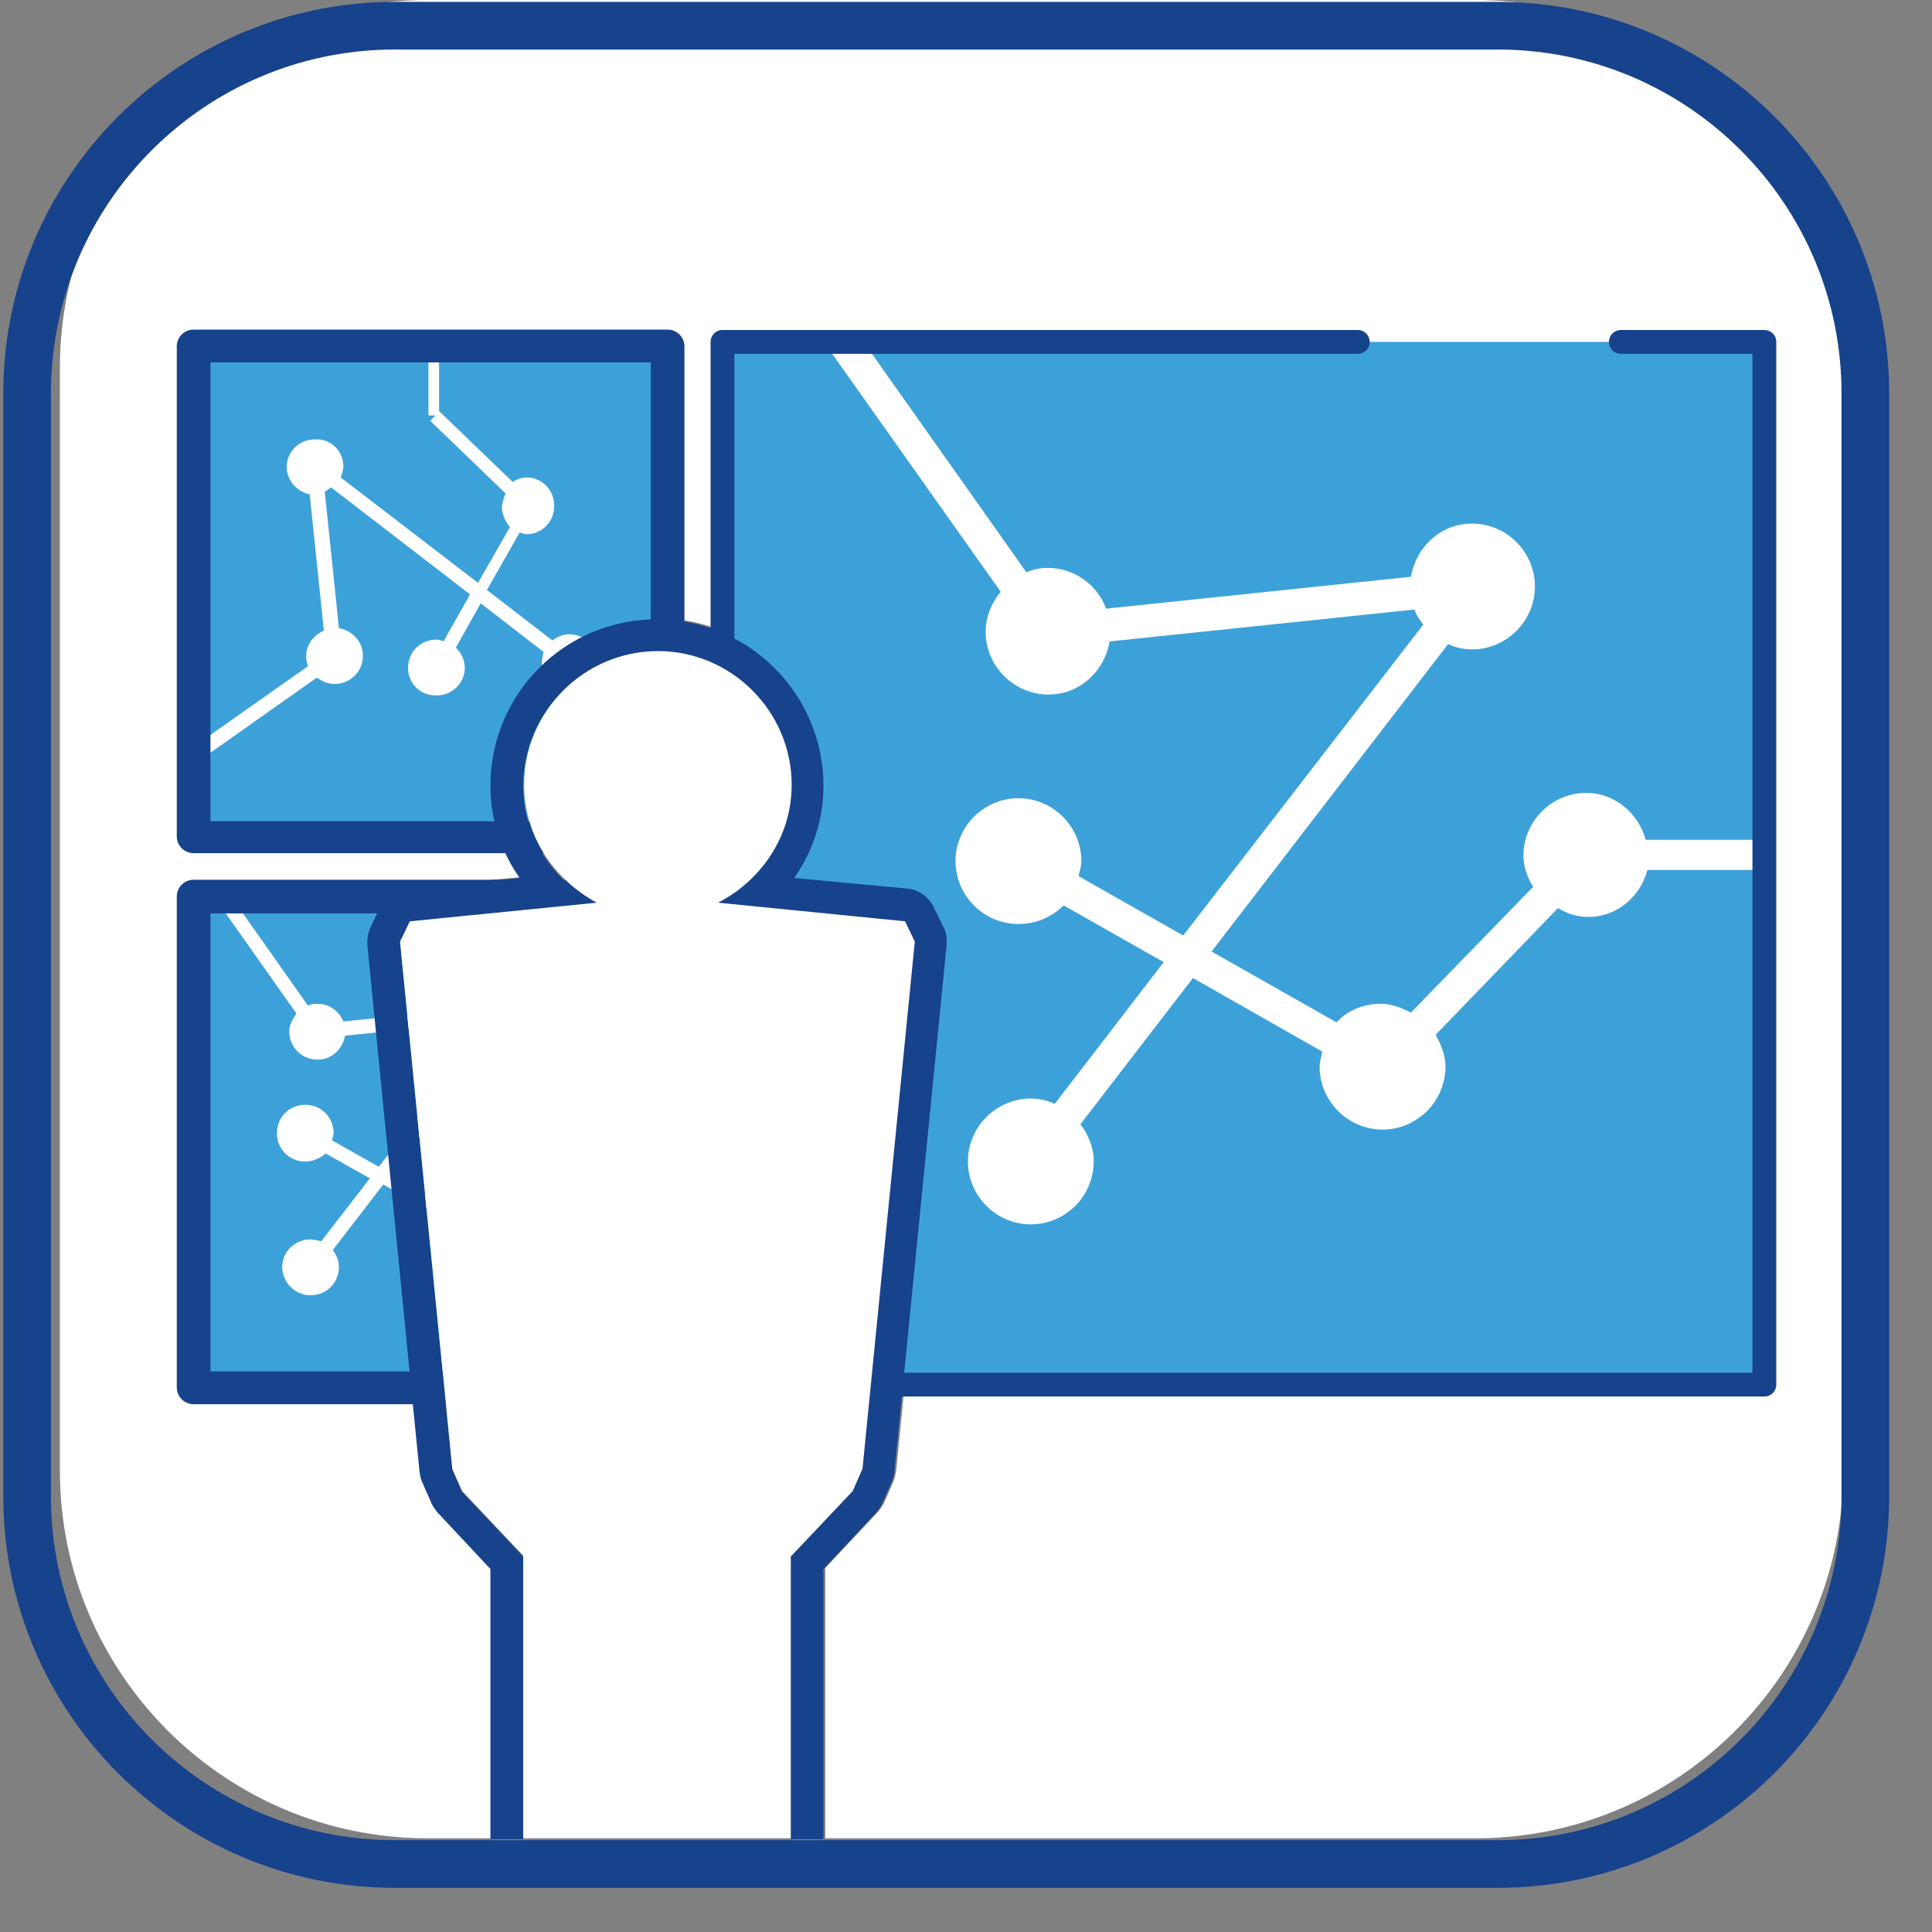
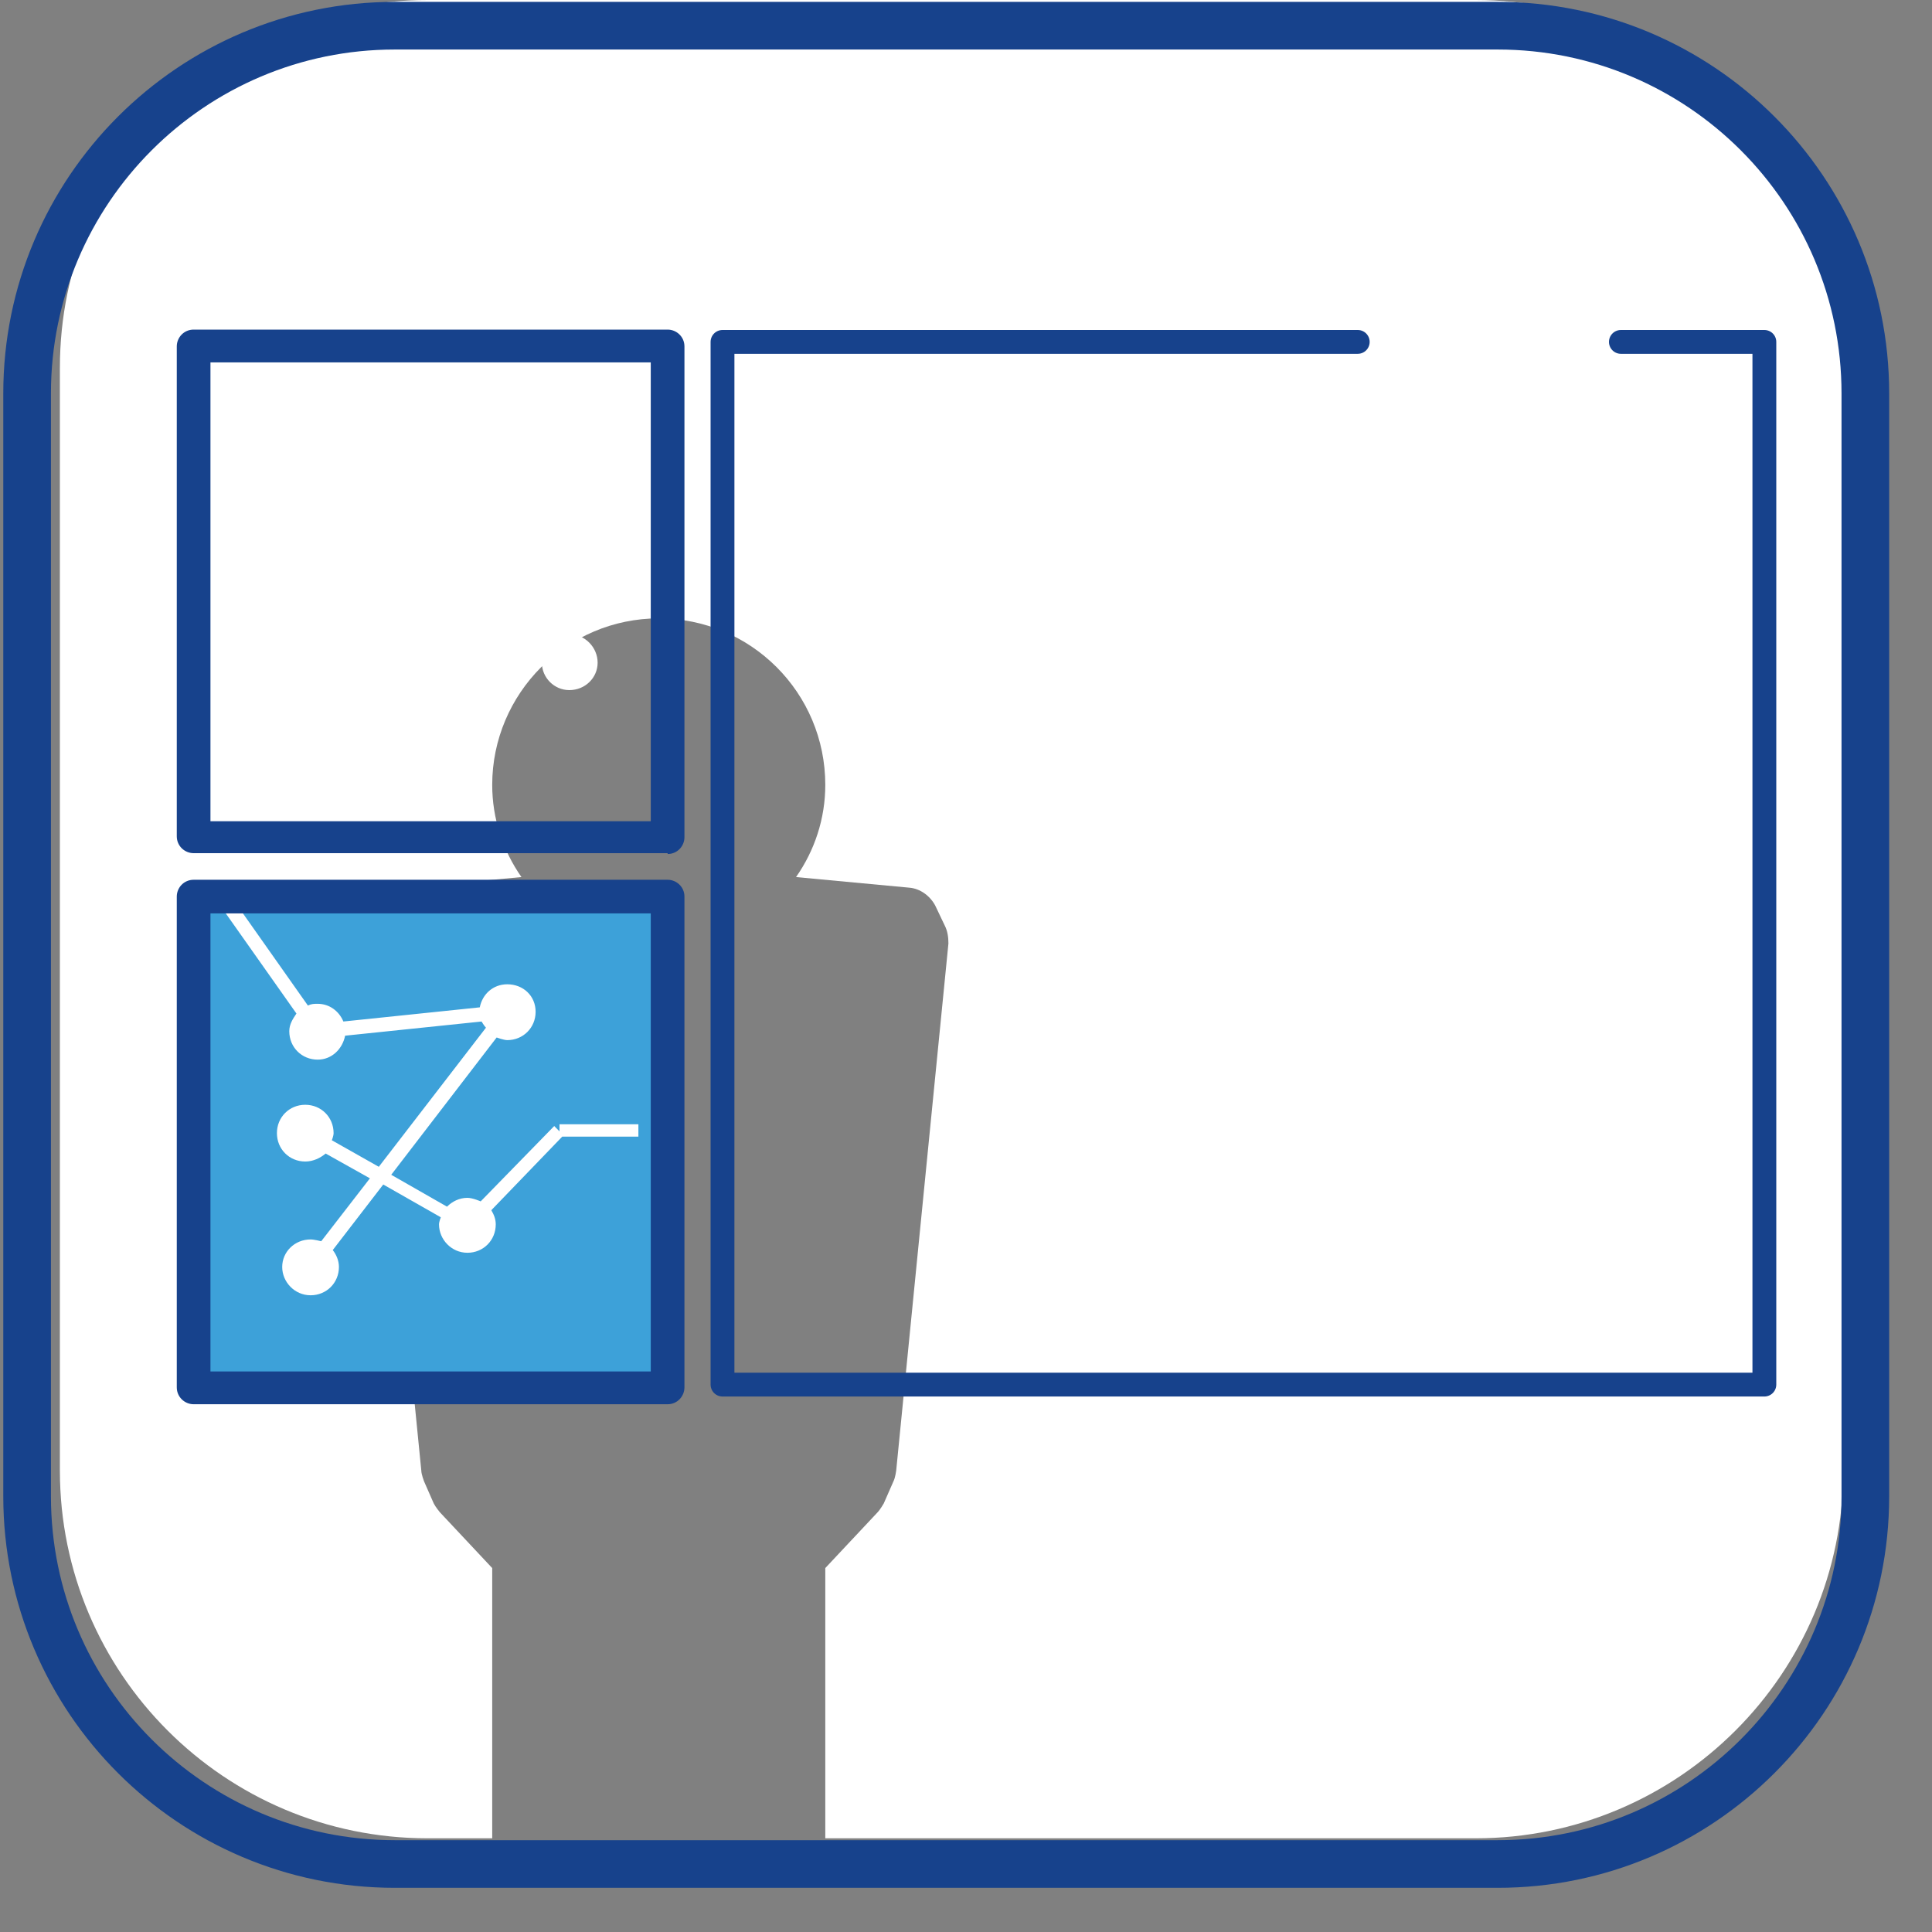
<svg xmlns="http://www.w3.org/2000/svg" width="30" height="30" viewBox="0 0 30 30" fill="none">
  <rect x="0" y="0" width="30" height="30" fill="#808080" stroke="none" />
  <path d="M22.899 0H6.639C3.488 0 0.93 2.559 0.93 5.709V22.836C0.93 25.986 3.488 28.545 6.639 28.545H7.643V24.349L6.831 23.483C6.831 23.483 6.762 23.4 6.735 23.345L6.584 23.001C6.584 23.001 6.542 22.891 6.542 22.836L5.731 14.651C5.731 14.555 5.731 14.458 5.786 14.376L5.937 14.059C6.02 13.908 6.171 13.798 6.336 13.784L8.097 13.619C7.808 13.206 7.643 12.711 7.643 12.188C7.643 10.771 8.798 9.602 10.229 9.602C11.66 9.602 12.815 10.758 12.815 12.188C12.815 12.711 12.65 13.206 12.361 13.619L14.122 13.784C14.287 13.798 14.439 13.908 14.521 14.059L14.672 14.376C14.714 14.458 14.727 14.555 14.727 14.651L13.916 22.836C13.916 22.836 13.902 22.946 13.874 23.001L13.723 23.345C13.723 23.345 13.668 23.441 13.627 23.483L12.815 24.349V28.545H22.913C26.063 28.545 28.622 25.986 28.622 22.836V5.709C28.622 2.559 26.063 0 22.913 0" fill="white" />
-   <path d="M25.155 5.309H27.384V21.5H11.219V5.309H21.069" fill="#3DA1D9" />
  <path d="M27.383 21.639H11.219C11.15 21.639 11.095 21.584 11.095 21.515V5.31C11.095 5.241 11.15 5.186 11.219 5.186H21.069C21.138 5.186 21.193 5.241 21.193 5.31C21.193 5.379 21.138 5.434 21.069 5.434H11.343V21.377H27.259V5.434H25.168C25.099 5.434 25.044 5.379 25.044 5.31C25.044 5.241 25.099 5.186 25.168 5.186H27.397C27.466 5.186 27.521 5.241 27.521 5.31V21.501C27.521 21.57 27.466 21.625 27.397 21.625" fill="white" />
  <path d="M10.353 13.936H2.993V21.557H10.353V13.936Z" fill="#3DA1D9" />
-   <path d="M10.353 13.936H2.993V21.557H10.353V13.936Z" stroke="white" stroke-width="0.19" stroke-linecap="round" stroke-linejoin="round" />
-   <path d="M10.353 5.38H2.993V13.001H10.353V5.38Z" fill="#3DA1D9" />
+   <path d="M10.353 5.38H2.993H10.353V5.38Z" fill="#3DA1D9" />
  <path d="M10.353 5.38H2.993V13.001H10.353V5.38Z" stroke="white" stroke-width="0.19" stroke-linecap="round" stroke-linejoin="round" />
  <path d="M27.383 13.041H25.554C25.444 12.629 25.072 12.312 24.632 12.312C24.096 12.312 23.655 12.752 23.655 13.289C23.655 13.468 23.724 13.633 23.807 13.77L21.908 15.724C21.771 15.655 21.619 15.586 21.44 15.586C21.165 15.586 20.918 15.696 20.753 15.875L18.813 14.775L22.486 10.001C22.596 10.056 22.734 10.084 22.857 10.084C23.394 10.084 23.834 9.643 23.834 9.107C23.834 8.57 23.394 8.13 22.857 8.13C22.376 8.13 21.991 8.488 21.908 8.956L17.176 9.451C17.038 9.079 16.681 8.818 16.268 8.818C16.144 8.818 16.034 8.846 15.938 8.887L13.283 5.131L12.87 5.42L15.539 9.189C15.401 9.355 15.305 9.575 15.305 9.809C15.305 10.345 15.745 10.785 16.282 10.785C16.763 10.785 17.148 10.428 17.231 9.96L21.963 9.465C21.991 9.547 22.046 9.63 22.101 9.698L18.373 14.527L16.749 13.605C16.763 13.523 16.791 13.454 16.791 13.371C16.791 12.835 16.351 12.395 15.814 12.395C15.277 12.395 14.837 12.835 14.837 13.371C14.837 13.908 15.277 14.348 15.814 14.348C16.089 14.348 16.337 14.238 16.516 14.059L18.07 14.94L16.378 17.141C16.268 17.086 16.13 17.058 16.007 17.058C15.47 17.058 15.03 17.498 15.03 18.035C15.03 18.572 15.47 19.012 16.007 19.012C16.543 19.012 16.983 18.572 16.983 18.035C16.983 17.815 16.901 17.622 16.777 17.457L18.524 15.187L20.532 16.329C20.519 16.412 20.491 16.48 20.491 16.563C20.491 17.099 20.931 17.54 21.468 17.54C22.005 17.54 22.445 17.099 22.445 16.563C22.445 16.384 22.376 16.219 22.293 16.068L24.192 14.101C24.329 14.183 24.481 14.238 24.66 14.238C25.113 14.238 25.471 13.922 25.581 13.509H27.411V13L27.383 13.041Z" fill="white" />
  <path d="M6.873 5.227H6.653V6.451H6.763L6.68 6.534L7.85 7.662C7.85 7.662 7.794 7.8 7.794 7.868C7.794 7.992 7.85 8.102 7.918 8.185L7.423 9.051L5.291 7.414C5.291 7.414 5.332 7.304 5.332 7.249C5.332 7.002 5.139 6.809 4.892 6.823C4.644 6.823 4.452 7.015 4.452 7.249C4.452 7.469 4.617 7.635 4.809 7.676L5.029 9.794C4.864 9.863 4.754 10.014 4.754 10.193C4.754 10.248 4.768 10.303 4.782 10.345L3.103 11.528L3.241 11.707L4.919 10.523C5.002 10.578 5.084 10.62 5.194 10.62C5.442 10.62 5.635 10.427 5.635 10.18C5.635 9.959 5.47 9.794 5.263 9.753L5.043 7.635C5.043 7.635 5.112 7.593 5.139 7.566L7.299 9.23L6.887 9.959C6.887 9.959 6.818 9.932 6.776 9.932C6.529 9.932 6.336 10.124 6.336 10.372C6.336 10.62 6.529 10.799 6.776 10.799C7.024 10.799 7.217 10.606 7.217 10.372C7.217 10.248 7.162 10.138 7.079 10.056L7.464 9.368L8.441 10.124C8.441 10.124 8.414 10.235 8.414 10.29C8.414 10.523 8.606 10.716 8.84 10.716C9.088 10.716 9.28 10.523 9.28 10.29C9.28 10.056 9.088 9.849 8.84 9.849C8.744 9.849 8.647 9.891 8.579 9.946L7.561 9.161L8.07 8.267C8.07 8.267 8.138 8.295 8.18 8.295C8.414 8.295 8.606 8.102 8.606 7.855C8.606 7.607 8.414 7.414 8.18 7.414C8.097 7.414 8.028 7.442 7.96 7.483L6.818 6.383V5.2L6.873 5.227Z" fill="white" />
  <path d="M9.913 17.678V17.458H8.688V17.568L8.606 17.485L7.464 18.655C7.464 18.655 7.34 18.6 7.258 18.6C7.134 18.6 7.024 18.655 6.941 18.737L6.075 18.242L7.712 16.11C7.712 16.11 7.822 16.151 7.877 16.151C8.124 16.151 8.317 15.958 8.317 15.711C8.317 15.463 8.124 15.284 7.877 15.284C7.657 15.284 7.491 15.436 7.45 15.642L5.332 15.862C5.263 15.697 5.112 15.587 4.933 15.587C4.878 15.587 4.836 15.587 4.781 15.614L3.598 13.936L3.419 14.06L4.603 15.738C4.548 15.821 4.492 15.903 4.492 16.013C4.492 16.261 4.685 16.454 4.933 16.454C5.153 16.454 5.318 16.288 5.359 16.082L7.478 15.862C7.478 15.862 7.519 15.931 7.546 15.958L5.882 18.118L5.153 17.706C5.153 17.706 5.18 17.637 5.18 17.595C5.18 17.348 4.988 17.155 4.74 17.155C4.492 17.155 4.3 17.348 4.3 17.595C4.3 17.843 4.492 18.036 4.74 18.036C4.864 18.036 4.974 17.981 5.057 17.912L5.744 18.297L4.988 19.274C4.988 19.274 4.878 19.246 4.823 19.246C4.575 19.246 4.382 19.439 4.382 19.673C4.382 19.907 4.575 20.113 4.823 20.113C5.07 20.113 5.263 19.92 5.263 19.673C5.263 19.576 5.222 19.48 5.167 19.411L5.951 18.393L6.845 18.902C6.845 18.902 6.817 18.971 6.817 19.012C6.817 19.246 7.01 19.453 7.258 19.453C7.505 19.453 7.698 19.26 7.698 19.012C7.698 18.93 7.67 18.861 7.629 18.792L8.73 17.65H9.913V17.678Z" fill="white" />
  <path d="M25.169 5.309H27.397V21.5H11.219V5.309H21.083" stroke="#17428C" stroke-width="0.37" stroke-linecap="round" stroke-linejoin="round" />
  <path d="M10.367 21.805H3.007C2.869 21.805 2.745 21.694 2.745 21.543V13.922C2.745 13.784 2.855 13.661 3.007 13.661H10.367C10.504 13.661 10.628 13.771 10.628 13.922V21.543C10.628 21.681 10.518 21.805 10.367 21.805ZM3.268 21.296H10.105V14.183H3.268V21.296Z" fill="#17428C" />
  <path d="M10.367 13.248H3.007C2.869 13.248 2.745 13.138 2.745 12.986V5.379C2.745 5.241 2.855 5.118 3.007 5.118H10.367C10.504 5.118 10.628 5.228 10.628 5.379V13C10.628 13.138 10.518 13.261 10.367 13.261V13.248ZM3.268 12.752H10.105V5.627H3.268V12.739V12.752Z" fill="#17428C" />
-   <path d="M13.599 23.496C13.599 23.496 13.668 23.414 13.695 23.359L13.847 23.015C13.847 23.015 13.888 22.905 13.888 22.85L14.7 14.664C14.7 14.568 14.7 14.472 14.645 14.389L14.493 14.073C14.411 13.921 14.259 13.812 14.094 13.798L12.333 13.633C12.622 13.22 12.787 12.725 12.787 12.202C12.787 10.785 11.632 9.616 10.201 9.616C8.77 9.616 7.615 10.771 7.615 12.202C7.615 12.725 7.78 13.22 8.069 13.633L6.308 13.798C6.143 13.812 5.978 13.921 5.909 14.073L5.758 14.389C5.716 14.472 5.703 14.568 5.703 14.664L6.514 22.85C6.514 22.85 6.528 22.96 6.556 23.015L6.707 23.359C6.707 23.359 6.762 23.455 6.803 23.496L7.615 24.363V28.559H8.124V24.17L7.175 23.166L7.023 22.822L6.212 14.637L6.363 14.32L9.266 14.032C8.605 13.688 8.124 13.014 8.124 12.202C8.124 11.06 9.059 10.125 10.201 10.125C11.343 10.125 12.278 11.06 12.278 12.202C12.278 13 11.811 13.674 11.137 14.032L14.039 14.32L14.191 14.637L13.379 22.822L13.228 23.166L12.278 24.17V28.559H12.787V24.363L13.599 23.496Z" fill="#17428C" />
-   <path d="M12.293 24.155L13.242 23.151L13.393 22.807L14.205 14.622L14.054 14.306L11.151 14.017C11.811 13.673 12.293 12.999 12.293 12.187C12.293 11.045 11.357 10.11 10.216 10.11C9.074 10.11 8.138 11.045 8.138 12.187C8.138 12.985 8.606 13.659 9.266 14.017L6.364 14.306L6.212 14.622L7.024 22.807L7.175 23.151L8.124 24.155V28.544H12.279V24.155H12.293Z" fill="white" />
  <path d="M6.13 0.399H23.256C26.407 0.399 28.965 2.957 28.965 6.108V23.235C28.965 26.385 26.407 28.944 23.256 28.944H6.13C2.979 28.944 0.421 26.385 0.421 23.235V6.108C0.421 2.957 2.979 0.399 6.13 0.399Z" stroke="#17428C" stroke-width="0.74" stroke-miterlimit="10" />
</svg>